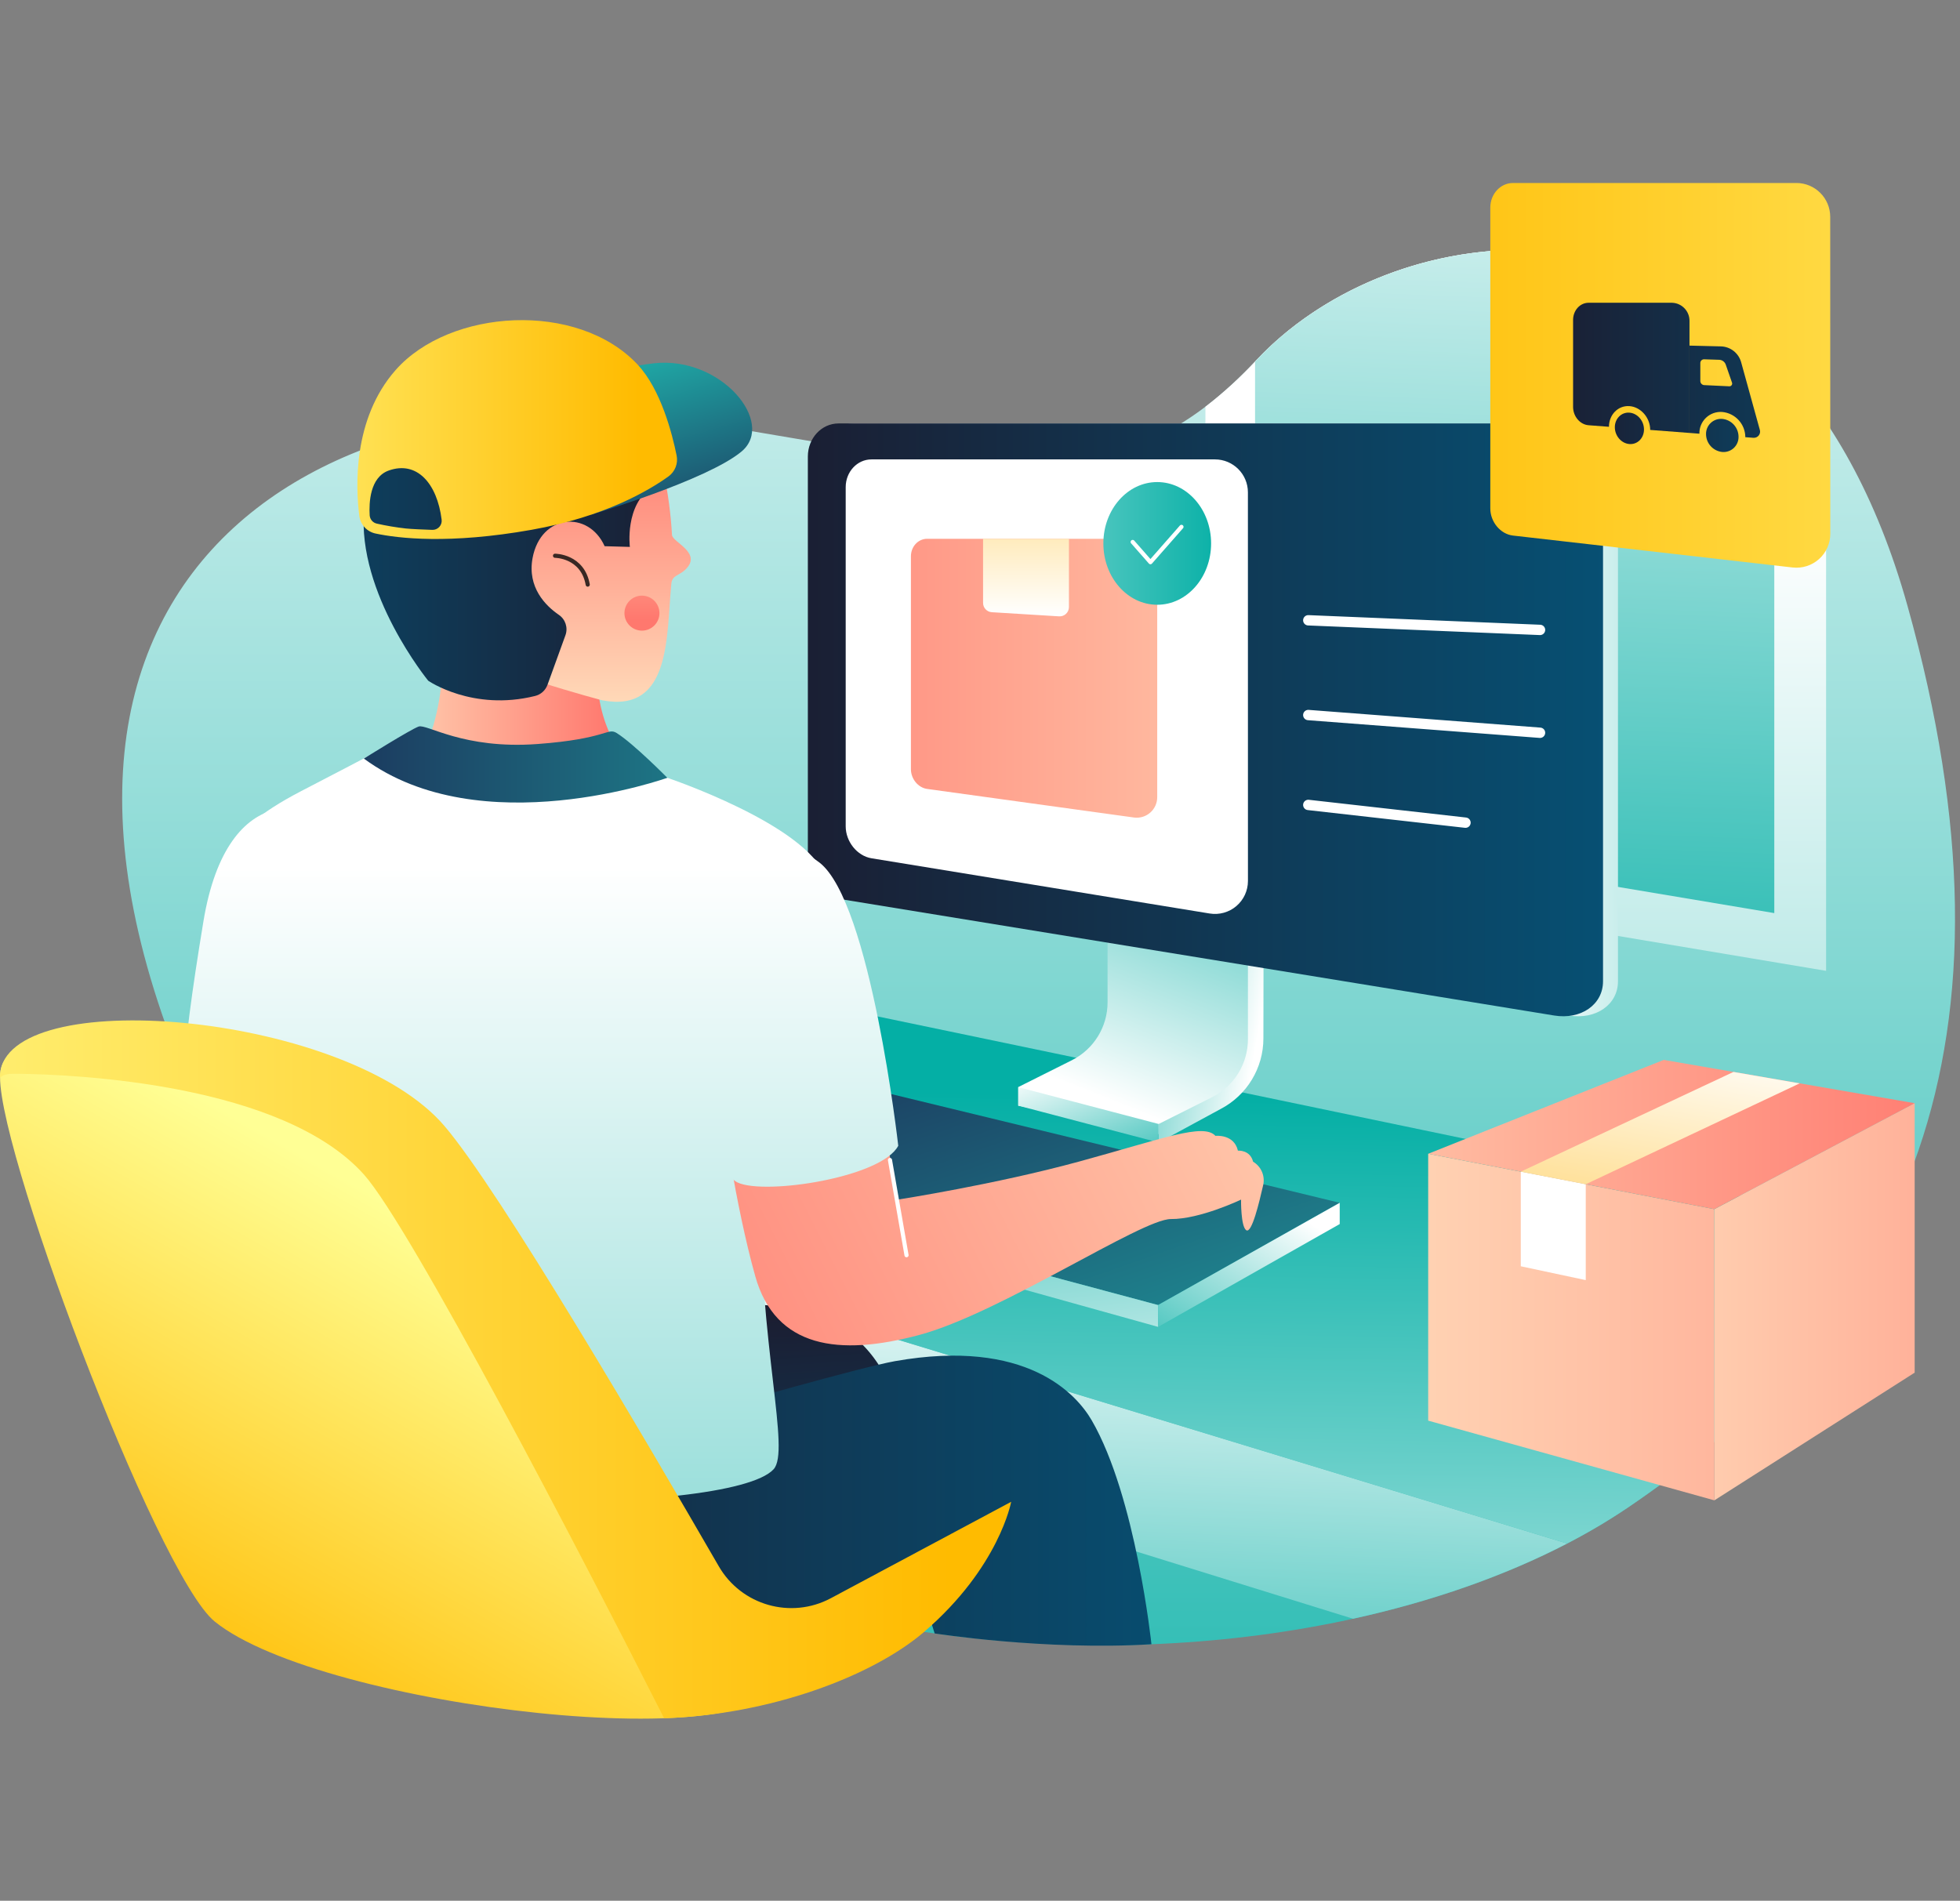
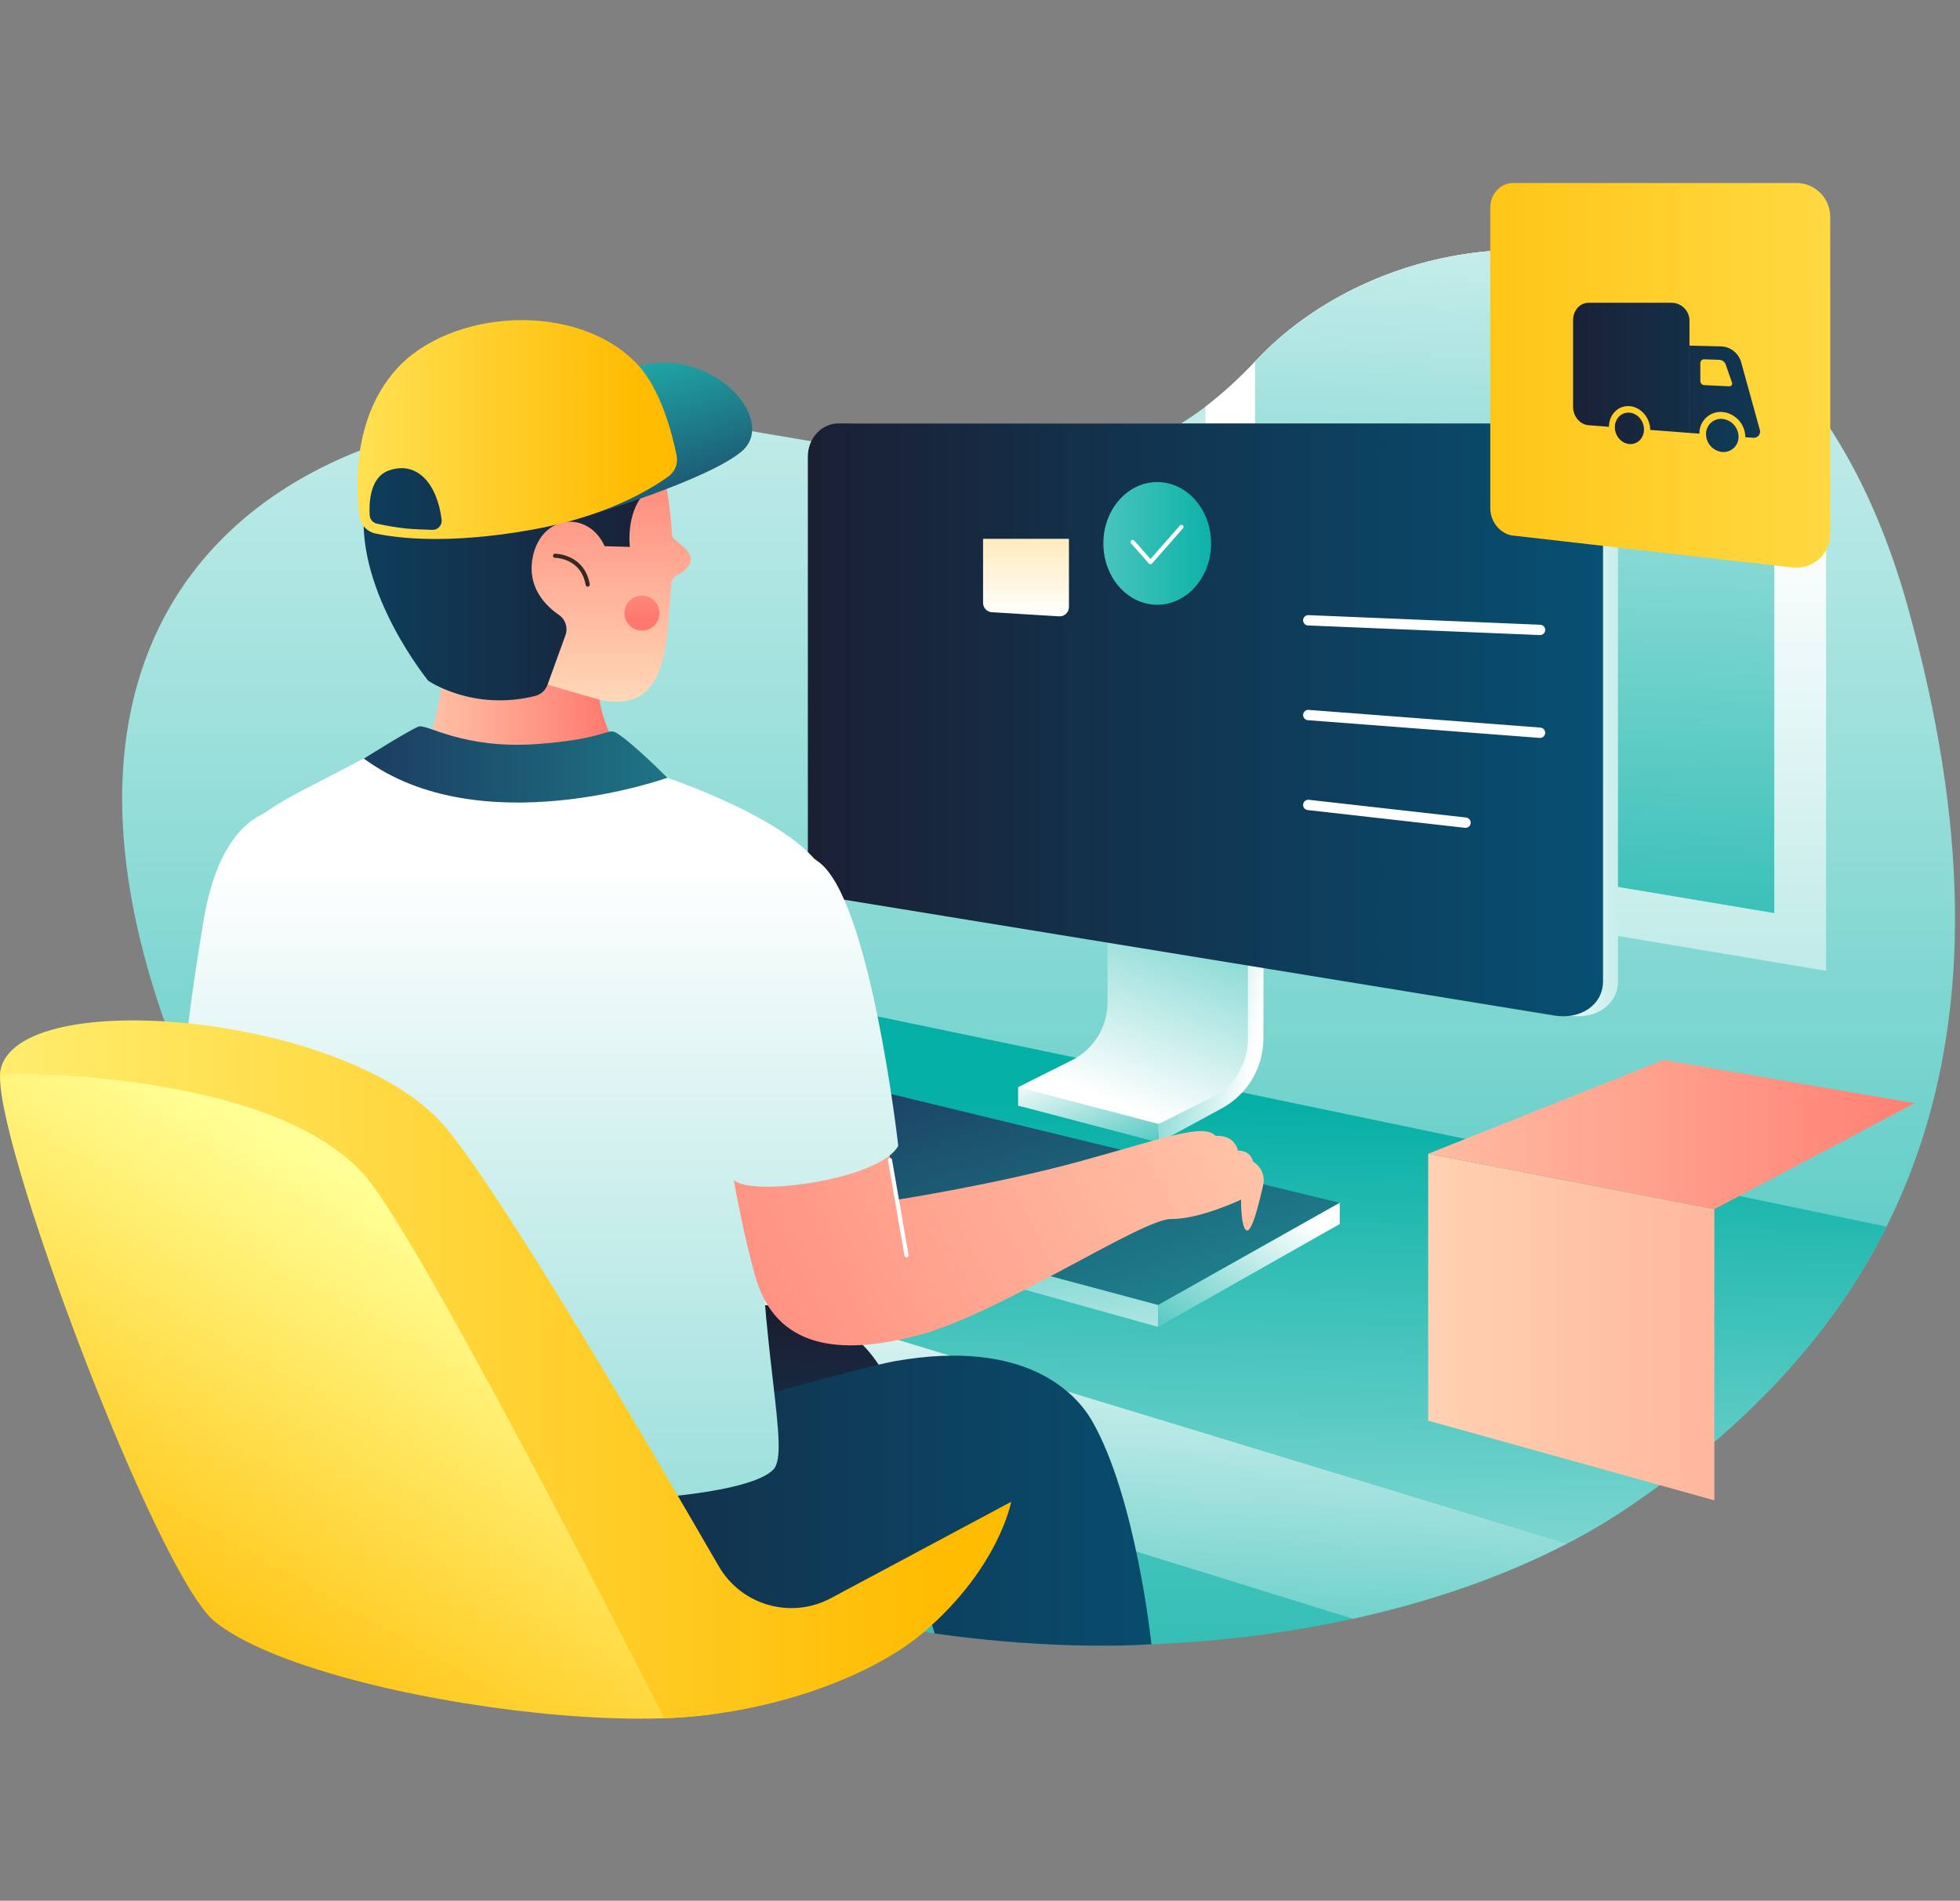
<svg xmlns="http://www.w3.org/2000/svg" width="332" height="322" viewBox="0 0 332 322" fill="none">
  <rect x="0" y="0" width="332" height="322" fill="#808080" stroke="none" />
  <path d="M275.712 255.408C219.104 293.724 85.588 291.902 37.418 195.374C-10.752 98.846 53.9 60.362 120.232 71.813C171.404 80.651 190.821 84.455 212.833 60.992C238.706 33.413 302.293 28.306 323.1 102.611C343.908 176.917 323.1 223.342 275.712 255.408Z" fill="url(#paint0_linear_3077_16569)" />
  <path d="M119.756 267.147V166.39H105.775V261.321C110.353 263.47 115.013 265.411 119.756 267.147Z" fill="url(#paint1_linear_3077_16569)" />
  <path d="M90.842 253.279C95.673 256.219 100.658 258.899 105.775 261.307V166.376L90.845 169.498L90.842 253.279Z" fill="url(#paint2_linear_3077_16569)" />
  <path d="M265.456 261.483L35.506 191.444C36.126 192.743 36.76 194.05 37.419 195.374C41.655 203.884 46.738 211.945 52.59 219.436L229.189 274.226C242.606 271.28 254.926 266.951 265.456 261.483Z" fill="url(#paint3_linear_3077_16569)" />
  <path d="M319.552 207.799L103.513 162.782L35.506 191.444L265.456 261.482C268.989 259.657 272.414 257.629 275.713 255.408C295.137 242.258 310.091 226.701 319.552 207.799Z" fill="url(#paint4_linear_3077_16569)" />
  <path d="M309.317 71.543C281.927 30.678 234.336 38.062 212.834 60.992C210.178 63.865 207.285 66.51 204.186 68.899V146.847L309.317 164.467V71.543Z" fill="url(#paint5_linear_3077_16569)" />
  <path d="M300.543 60.691C272.673 32.317 232.203 40.357 212.842 60.993L212.59 61.259V139.95L300.543 154.684V60.691Z" fill="url(#paint6_linear_3077_16569)" />
  <path d="M241.918 240.664V195.455L290.392 204.836V254.165L241.918 240.664Z" fill="url(#paint7_linear_3077_16569)" />
-   <path d="M290.393 204.836V254.165L324.322 232.534V186.886L290.393 204.836Z" fill="url(#paint8_linear_3077_16569)" />
  <path d="M324.322 186.887L290.392 204.836L241.918 195.455L281.82 179.551L324.322 186.887Z" fill="url(#paint9_linear_3077_16569)" />
-   <path d="M257.604 198.488V214.514L268.606 216.858V200.618L257.604 198.488Z" fill="white" />
-   <path d="M268.606 200.618L304.848 183.527L293.632 181.59L257.604 198.488L268.606 200.618Z" fill="url(#paint10_linear_3077_16569)" />
  <path d="M226.931 203.76L118.482 177.467L86.125 191.605L196.171 221.086L226.931 203.76Z" fill="url(#paint11_linear_3077_16569)" />
  <path d="M86.125 191.605L196.171 221.086V224.782L86.125 194.11V191.605Z" fill="url(#paint12_linear_3077_16569)" />
  <path d="M196.172 221.086V224.782L226.932 207.361V203.76L196.172 221.086Z" fill="url(#paint13_linear_3077_16569)" />
  <path d="M191.391 139.232H187.608V169.795C187.612 173.944 185.275 177.74 181.569 179.604L172.479 184.158V187.31L196.253 192.131C196.253 192.131 212.836 184.54 212.836 179.52L214.052 145.485L191.391 139.232Z" fill="url(#paint14_linear_3077_16569)" />
  <path d="M214.053 145.474H211.38V176.052C211.384 180.2 209.047 183.996 205.341 185.86L196.254 190.414V193.567L206.763 187.867C211.214 185.541 214.005 180.934 214.004 175.912L214.053 145.474Z" fill="url(#paint15_linear_3077_16569)" />
  <path d="M196.254 190.407L172.482 184.165V187.303L196.254 193.546V190.407Z" fill="url(#paint16_linear_3077_16569)" />
  <path d="M265.799 172.034L144.578 152.26C141.689 151.787 139.373 148.9 139.373 145.807V77.338C139.373 74.241 141.689 71.733 144.578 71.733H265.799C270.353 71.733 274.066 74.935 274.066 78.882V166.243C274.066 170.181 270.339 172.777 265.799 172.034Z" fill="url(#paint17_linear_3077_16569)" />
  <path d="M263.263 172.034L142.042 152.26C139.155 151.787 136.84 148.9 136.84 145.807V77.338C136.84 74.241 139.155 71.733 142.042 71.733H263.263C267.816 71.733 271.533 74.935 271.533 78.882V166.243C271.533 170.181 267.802 172.777 263.263 172.034Z" fill="url(#paint18_linear_3077_16569)" />
  <path d="M221.607 105.081L260.862 106.71" stroke="white" stroke-width="1.751" stroke-linecap="round" stroke-linejoin="round" />
  <path d="M221.607 121.132L260.862 124.134" stroke="white" stroke-width="1.751" stroke-linecap="round" stroke-linejoin="round" />
  <path d="M221.607 136.359L248.237 139.365" stroke="white" stroke-width="1.751" stroke-linecap="round" stroke-linejoin="round" />
-   <path d="M211.38 83.405C211.38 80.323 208.881 77.825 205.799 77.825H147.618C145.194 77.825 143.25 79.927 143.25 82.529V139.978C143.25 142.577 145.194 145.001 147.618 145.397L204.91 154.754C206.525 155.017 208.174 154.557 209.421 153.497C210.668 152.437 211.386 150.884 211.387 149.247L211.38 83.405Z" fill="white" />
-   <path d="M196.019 94.695C196.031 93.799 195.685 92.935 195.059 92.294C194.433 91.653 193.577 91.287 192.681 91.276H157.038C155.521 91.276 154.299 92.6 154.299 94.233V130.314C154.299 131.946 155.521 133.438 157.038 133.648L192.145 138.5C193.136 138.615 194.127 138.298 194.869 137.632C195.61 136.965 196.029 136.012 196.019 135.015V94.695Z" fill="url(#paint19_linear_3077_16569)" />
  <path d="M166.52 91.28V102.139C166.52 102.971 167.167 103.66 167.998 103.712L179.393 104.412C179.827 104.44 180.253 104.286 180.57 103.988C180.887 103.69 181.067 103.275 181.067 102.84V91.28H166.52Z" fill="url(#paint20_linear_3077_16569)" />
  <path d="M310.016 36.734C310.016 33.567 307.449 31 304.282 31H256.291C254.15 31 252.438 32.867 252.438 35.169V86.12C252.438 88.421 254.157 90.488 256.291 90.729L303.644 96.135C305.268 96.32 306.894 95.804 308.114 94.716C309.334 93.627 310.031 92.07 310.03 90.435L310.016 36.734Z" fill="url(#paint21_linear_3077_16569)" />
  <path d="M294.488 73.975C294.506 74.7 294.213 75.399 293.683 75.894C293.153 76.389 292.436 76.634 291.713 76.567C290.169 76.403 288.994 75.107 288.981 73.554C288.965 72.837 289.253 72.147 289.773 71.653C290.294 71.16 290.998 70.909 291.713 70.962C293.274 71.106 294.473 72.407 294.488 73.975Z" fill="url(#paint22_linear_3077_16569)" />
  <path d="M283.226 51.29H269.088C267.631 51.29 266.461 52.589 266.461 54.197V68.931C266.461 70.535 267.631 71.926 269.088 72.038L272.539 72.3C272.539 70.251 274.069 68.682 275.979 68.797C277.888 68.913 279.524 70.728 279.524 72.833L286.179 73.341V54.425C286.226 52.745 284.906 51.343 283.226 51.29V51.29Z" fill="url(#paint23_linear_3077_16569)" />
  <path d="M278.472 72.752C278.472 74.234 277.351 75.337 275.985 75.222C274.619 75.106 273.533 73.82 273.533 72.377C273.533 70.934 274.623 69.813 275.985 69.904C277.348 69.995 278.472 71.27 278.472 72.752Z" fill="url(#paint24_linear_3077_16569)" />
  <path fill-rule="evenodd" clip-rule="evenodd" d="M294.935 61.385L298.088 72.798C298.196 73.135 298.127 73.505 297.904 73.78C297.68 74.056 297.334 74.2 296.981 74.164L295.636 74.063C295.627 71.839 293.927 69.988 291.712 69.789C290.7 69.716 289.704 70.075 288.97 70.776C288.236 71.477 287.833 72.456 287.859 73.471L286.178 73.341V58.548L291.548 58.681C293.146 58.746 294.517 59.841 294.935 61.385ZM288.651 65.239L292.918 65.442H292.915C293.075 65.452 293.23 65.378 293.323 65.247C293.416 65.116 293.435 64.946 293.373 64.797L292.323 61.774C292.16 61.303 291.728 60.977 291.23 60.951L288.651 60.867C288.481 60.863 288.317 60.929 288.196 61.049C288.076 61.17 288.01 61.334 288.014 61.504V64.538C288.012 64.902 288.289 65.206 288.651 65.239Z" fill="url(#paint25_linear_3077_16569)" />
  <ellipse cx="196.02" cy="92.057" rx="9.125" ry="10.393" fill="url(#paint26_linear_3077_16569)" />
  <path d="M191.861 91.812L194.87 95.237L200.125 89.254" stroke="white" stroke-width="0.701" stroke-linecap="round" stroke-linejoin="round" />
  <path d="M59.293 185.807L58.07 201.858C58.07 201.858 74.475 203.872 89.271 204.012C104.068 204.152 111.28 203.42 112.647 206.114C112.647 206.114 115.799 206.626 115.624 209.561C115.624 209.561 117.666 209.96 117.586 212.066C118.71 213.245 118.922 215.023 118.108 216.434C116.724 218.953 114.044 223.79 113.312 222.914C112.58 222.039 113.876 217.688 113.876 217.688C113.876 217.688 106.296 219.005 101.553 217.621C96.81 216.238 69.437 225.093 55.254 224.887C41.07 224.68 31.16 220.382 31.16 207.754C31.16 195.125 33.504 178.777 33.504 178.777L59.293 185.807Z" fill="url(#paint27_linear_3077_16569)" />
  <path d="M58.943 192.428C58.943 192.428 67.269 152.067 60.694 143.26C54.119 134.454 38.517 131.501 34.457 156.085C30.397 180.669 30.159 189.507 32.604 191.647C36.461 195.014 53.135 198.881 58.943 192.428Z" fill="url(#paint28_linear_3077_16569)" />
  <path d="M57.352 227.503C57.352 227.503 104.355 222.249 122.297 221.086C140.239 219.923 151.803 226.645 153.554 246.864L79.291 259.29L57.352 227.503Z" fill="url(#paint29_linear_3077_16569)" />
  <path d="M44.864 240.615C44.864 240.615 40.041 268.432 64.59 278.706C88.659 288.781 126.431 292.564 155.317 267.083L158.319 276.713C158.319 276.713 177.025 279.649 195.041 278.545C195.041 278.545 192.414 253.537 184.924 240.615C182.346 236.166 173.879 226.645 151.586 230.589C145.792 231.616 121.496 238.58 121.496 238.58C117.737 238.618 72.962 227.272 69.329 226.841C47.127 224.214 44.864 240.615 44.864 240.615Z" fill="url(#paint30_linear_3077_16569)" />
  <path d="M71.918 127.094C74.258 121.529 75.253 115.491 74.822 109.47H101.476C101.476 109.47 99.108 121.321 106.804 129.5C106.804 129.5 82.599 137.221 71.918 127.094Z" fill="url(#paint31_linear_3077_16569)" />
  <path d="M43.231 220.087C46.545 182.917 41.168 166.555 38.594 156.988C36.019 147.422 36.663 141.463 51.019 134.016C65.374 126.568 64.207 127.104 64.207 127.104L113.032 131.763C113.032 131.763 136.421 139.613 139.777 148.444C141.298 152.459 128.676 174.437 128.676 200.565C128.676 228.281 133.903 245.785 131.034 248.906C123.537 257.054 49.243 256.564 42.496 244.748C40.159 240.65 41.669 237.704 43.231 220.087Z" fill="url(#paint32_linear_3077_16569)" />
  <path d="M61.637 128.509C61.637 128.509 69.518 123.58 70.906 123.083C72.293 122.586 78.455 126.964 91.023 126.043C102.758 125.181 102.891 123.209 104.44 124.169C107.288 125.938 113.036 131.763 113.036 131.763C113.036 131.763 81.411 143.092 61.637 128.509Z" fill="url(#paint33_linear_3077_16569)" />
  <path d="M112.429 80.112C113.161 83.575 113.63 87.088 113.83 90.621C113.9 91.885 119.12 93.675 116.034 96.555C114.983 97.525 113.855 97.445 113.715 98.895C112.856 107.793 113.697 120.813 102.057 118.645C102.057 118.645 81.739 113.369 77.991 109.47C68.6 99.687 71.623 82.977 76.755 75.492C83.943 65.056 108.548 65.62 112.429 80.112Z" fill="url(#paint34_linear_3077_16569)" />
  <path d="M95.783 107.603C96.239 106.33 95.775 104.91 94.655 104.153C92.441 102.636 89.282 99.525 90.213 94.526C91.615 87.03 99.689 86.428 102.418 92.53L106.692 92.649C106.692 92.649 105.774 85.545 110.499 82.445C115.225 79.344 121.824 75.088 120.231 71.813C118.637 68.538 115.792 68.398 115.792 68.398C115.792 68.398 110.79 62.233 103.206 61.893C95.622 61.553 93.135 60.712 85.569 61.09C78.002 61.469 72.663 66.447 72.884 72.559C72.884 72.559 62.911 72.244 61.675 86.379C60.438 100.513 72.534 115.317 72.534 115.317C72.534 115.317 80.044 120.533 90.63 117.902C91.6 117.667 92.388 116.964 92.732 116.028L95.783 107.603Z" fill="url(#paint35_linear_3077_16569)" />
  <path d="M100.118 87.195C100.118 87.195 119.805 81.349 125.62 76.479C131.435 71.61 122.176 60.306 110.805 61.539C104.118 62.264 94.016 65.662 94.016 65.662L100.118 87.195Z" fill="url(#paint36_linear_3077_16569)" />
  <path fill-rule="evenodd" clip-rule="evenodd" d="M67.004 62.699C76.179 52.288 97.81 50.915 107.989 61.746C111.948 65.964 113.874 73.499 114.613 77.177C114.884 78.521 114.346 79.899 113.237 80.704C110.056 82.999 102.49 87.542 90.054 89.749C76.081 92.233 67.453 91.196 63.599 90.379C62.15 90.067 61.054 88.876 60.864 87.406C60.237 82.522 59.732 70.963 67.004 62.699ZM74.413 89.267C74.719 88.934 74.864 88.484 74.809 88.036C74.049 81.909 70.627 78.003 65.849 79.709C62.64 80.851 62.493 85.202 62.619 87.304C62.667 87.987 63.159 88.558 63.828 88.705C65.459 89.071 67.109 89.347 68.77 89.532C69.678 89.626 71.727 89.714 73.219 89.763C73.671 89.781 74.107 89.599 74.413 89.267Z" fill="url(#paint37_linear_3077_16569)" />
  <path d="M94.016 94.148C94.016 94.148 98.685 94.148 99.554 99.035" stroke="#382824" stroke-width="0.701" stroke-linecap="round" stroke-linejoin="round" />
  <circle cx="108.737" cy="103.869" r="2.964" fill="url(#paint38_linear_3077_16569)" />
  <path d="M149.014 187.433L152.209 203.197C152.209 203.197 168.543 200.664 182.818 196.765C197.093 192.866 203.836 190.204 205.882 192.421C205.882 192.421 209.034 192.071 209.686 194.926C209.686 194.926 211.756 194.754 212.257 196.8C213.66 197.628 214.347 199.282 213.945 200.86C213.301 203.662 212.036 209.033 211.098 208.405C210.159 207.778 210.218 203.221 210.218 203.221C210.218 203.221 203.279 206.552 198.34 206.514C193.4 206.475 169.472 222.442 155.775 226.131C142.078 229.819 131.352 228.362 127.933 216.203C124.514 204.044 122.297 187.682 122.297 187.682L149.014 187.433Z" fill="url(#paint39_linear_3077_16569)" />
  <path d="M152.153 194.096C152.153 194.096 147.498 152.799 138.786 146.105C130.074 139.411 114.219 140.85 117.018 165.588C119.817 190.327 121.985 198.919 124.924 200.314C129.552 202.513 149.372 199.473 152.153 194.096Z" fill="url(#paint40_linear_3077_16569)" />
  <path d="M150.752 196.516L153.554 212.64" stroke="white" stroke-width="0.701" stroke-linecap="round" stroke-linejoin="round" />
  <path d="M132.128 283.593C132.128 283.593 83.706 198.471 74.318 190.799C61.729 180.514 2.857 166.685 0.101 181.341C-1.795 191.433 26.482 266.705 36.381 274.706C54.53 289.377 132.398 298.362 132.128 283.593Z" fill="url(#paint41_linear_3077_16569)" />
  <path d="M156.529 276.451C169.269 265.504 171.28 254.413 171.28 254.413L140.745 270.741C133.984 274.357 125.573 271.956 121.741 265.315C109.575 244.258 84.634 201.7 75.298 190.764C59.136 171.788 2.836 166.695 0.089 181.338C0.022 181.74 -0.007 182.148 0.002 182.557C0.702 181.909 1.655 181.891 2.836 181.905C13.159 182.007 47.908 183.657 61.623 198.947C69.504 207.726 98.373 263.209 112.489 291.076C130.344 290.491 147.733 284.01 156.529 276.451Z" fill="url(#paint42_linear_3077_16569)" />
  <defs>
    <linearGradient id="paint0_linear_3077_16569" x1="423.134" y1="353.089" x2="423.134" y2="-23.352" gradientUnits="userSpaceOnUse">
      <stop stop-color="#04AFA5" />
      <stop offset="1" stop-color="white" />
    </linearGradient>
    <linearGradient id="paint1_linear_3077_16569" x1="106.989" y1="217.122" x2="134.655" y2="227.244" gradientUnits="userSpaceOnUse">
      <stop stop-color="#04AFA5" />
      <stop offset="1" stop-color="white" />
    </linearGradient>
    <linearGradient id="paint2_linear_3077_16569" x1="-6.226" y1="564.701" x2="104.157" y2="564.701" gradientUnits="userSpaceOnUse">
      <stop stop-color="#04AFA5" />
      <stop offset="1" stop-color="white" />
    </linearGradient>
    <linearGradient id="paint3_linear_3077_16569" x1="271.954" y1="324.111" x2="276.61" y2="213.92" gradientUnits="userSpaceOnUse">
      <stop stop-color="#04AFA5" />
      <stop offset="1" stop-color="white" />
    </linearGradient>
    <linearGradient id="paint4_linear_3077_16569" x1="-45.337" y1="181.706" x2="-47.914" y2="338.244" gradientUnits="userSpaceOnUse">
      <stop stop-color="#04AFA5" />
      <stop offset="1" stop-color="white" />
    </linearGradient>
    <linearGradient id="paint5_linear_3077_16569" x1="386.365" y1="389.086" x2="386.365" y2="87.927" gradientUnits="userSpaceOnUse">
      <stop stop-color="#04AFA5" />
      <stop offset="1" stop-color="white" />
    </linearGradient>
    <linearGradient id="paint6_linear_3077_16569" x1="332.594" y1="199.601" x2="340.318" y2="0.092" gradientUnits="userSpaceOnUse">
      <stop stop-color="#04AFA5" />
      <stop offset="1" stop-color="white" />
    </linearGradient>
    <linearGradient id="paint7_linear_3077_16569" x1="220.424" y1="336.687" x2="405.168" y2="336.687" gradientUnits="userSpaceOnUse">
      <stop stop-color="#FFDDBB" />
      <stop offset="1" stop-color="#FF786E" />
    </linearGradient>
    <linearGradient id="paint8_linear_3077_16569" x1="267.767" y1="350.984" x2="399.353" y2="350.984" gradientUnits="userSpaceOnUse">
      <stop stop-color="#FFDDBB" />
      <stop offset="1" stop-color="#FF786E" />
    </linearGradient>
    <linearGradient id="paint9_linear_3077_16569" x1="196.358" y1="213.447" x2="334.891" y2="213.447" gradientUnits="userSpaceOnUse">
      <stop stop-color="#FFDDBB" />
      <stop offset="1" stop-color="#FF786E" />
    </linearGradient>
    <linearGradient id="paint10_linear_3077_16569" x1="301.492" y1="210.508" x2="307.183" y2="178.152" gradientUnits="userSpaceOnUse">
      <stop stop-color="#FFDD8E" />
      <stop offset="1" stop-color="white" />
    </linearGradient>
    <linearGradient id="paint11_linear_3077_16569" x1="27.626" y1="213.479" x2="63.536" y2="316.4" gradientUnits="userSpaceOnUse">
      <stop stop-color="#1B345B" />
      <stop offset="1" stop-color="#20B7AF" />
    </linearGradient>
    <linearGradient id="paint12_linear_3077_16569" x1="-7.161" y1="195.381" x2="2.312" y2="273.883" gradientUnits="userSpaceOnUse">
      <stop stop-color="#04AFA5" />
      <stop offset="1" stop-color="white" />
    </linearGradient>
    <linearGradient id="paint13_linear_3077_16569" x1="204.293" y1="246.485" x2="227.314" y2="210.603" gradientUnits="userSpaceOnUse">
      <stop stop-color="#04AFA5" />
      <stop offset="1" stop-color="white" />
    </linearGradient>
    <linearGradient id="paint14_linear_3077_16569" x1="181.566" y1="111.478" x2="156.602" y2="173.991" gradientUnits="userSpaceOnUse">
      <stop stop-color="#04AFA5" />
      <stop offset="1" stop-color="white" />
    </linearGradient>
    <linearGradient id="paint15_linear_3077_16569" x1="179.423" y1="180.414" x2="211.182" y2="186.053" gradientUnits="userSpaceOnUse">
      <stop stop-color="#04AFA5" />
      <stop offset="1" stop-color="white" />
    </linearGradient>
    <linearGradient id="paint16_linear_3077_16569" x1="228.879" y1="190.538" x2="217.767" y2="163.471" gradientUnits="userSpaceOnUse">
      <stop stop-color="#04AFA5" />
      <stop offset="1" stop-color="white" />
    </linearGradient>
    <linearGradient id="paint17_linear_3077_16569" x1="334.493" y1="93.272" x2="257.571" y2="93.272" gradientUnits="userSpaceOnUse">
      <stop stop-color="#04AFA5" />
      <stop offset="1" stop-color="white" />
    </linearGradient>
    <linearGradient id="paint18_linear_3077_16569" x1="131.659" y1="190.781" x2="316.294" y2="190.781" gradientUnits="userSpaceOnUse">
      <stop stop-color="#1B1D31" />
      <stop offset="1" stop-color="#006088" />
    </linearGradient>
    <linearGradient id="paint19_linear_3077_16569" x1="246.858" y1="37.548" x2="110.242" y2="37.548" gradientUnits="userSpaceOnUse">
      <stop stop-color="#FFDDBB" />
      <stop offset="1" stop-color="#FF786E" />
    </linearGradient>
    <linearGradient id="paint20_linear_3077_16569" x1="161.468" y1="82.053" x2="161.468" y2="104.314" gradientUnits="userSpaceOnUse">
      <stop stop-color="#FFDD8E" />
      <stop offset="1" stop-color="white" />
    </linearGradient>
    <linearGradient id="paint21_linear_3077_16569" x1="221.608" y1="176.98" x2="422.024" y2="176.98" gradientUnits="userSpaceOnUse">
      <stop stop-color="#FFBB00" />
      <stop offset="1" stop-color="#FFFF95" />
    </linearGradient>
    <linearGradient id="paint22_linear_3077_16569" x1="267.571" y1="104.071" x2="326.946" y2="104.071" gradientUnits="userSpaceOnUse">
      <stop stop-color="#1B1D31" />
      <stop offset="1" stop-color="#006088" />
    </linearGradient>
    <linearGradient id="paint23_linear_3077_16569" x1="260.667" y1="115.811" x2="356.348" y2="115.811" gradientUnits="userSpaceOnUse">
      <stop stop-color="#1B1D31" />
      <stop offset="1" stop-color="#006088" />
    </linearGradient>
    <linearGradient id="paint24_linear_3077_16569" x1="267.571" y1="104.606" x2="326.947" y2="104.606" gradientUnits="userSpaceOnUse">
      <stop stop-color="#1B1D31" />
      <stop offset="1" stop-color="#006088" />
    </linearGradient>
    <linearGradient id="paint25_linear_3077_16569" x1="260.665" y1="128.845" x2="356.346" y2="128.845" gradientUnits="userSpaceOnUse">
      <stop stop-color="#1B1D31" />
      <stop offset="1" stop-color="#006088" />
    </linearGradient>
    <linearGradient id="paint26_linear_3077_16569" x1="208.084" y1="47.427" x2="129.715" y2="47.427" gradientUnits="userSpaceOnUse">
      <stop stop-color="#04AFA5" />
      <stop offset="1" stop-color="white" />
    </linearGradient>
    <linearGradient id="paint27_linear_3077_16569" x1="154.539" y1="166.047" x2="18.823" y2="166.047" gradientUnits="userSpaceOnUse">
      <stop stop-color="#FFDDBB" />
      <stop offset="1" stop-color="#FF786E" />
    </linearGradient>
    <linearGradient id="paint28_linear_3077_16569" x1="121.183" y1="418.578" x2="121.183" y2="146.956" gradientUnits="userSpaceOnUse">
      <stop stop-color="#04AFA5" />
      <stop offset="1" stop-color="white" />
    </linearGradient>
    <linearGradient id="paint29_linear_3077_16569" x1="2.257" y1="230.181" x2="7.141" y2="310.715" gradientUnits="userSpaceOnUse">
      <stop stop-color="#1B1D31" />
      <stop offset="1" stop-color="#006088" />
    </linearGradient>
    <linearGradient id="paint30_linear_3077_16569" x1="45.653" y1="298.817" x2="258.722" y2="298.817" gradientUnits="userSpaceOnUse">
      <stop stop-color="#1B1D31" />
      <stop offset="1" stop-color="#006088" />
    </linearGradient>
    <linearGradient id="paint31_linear_3077_16569" x1="61.434" y1="134.716" x2="103.648" y2="134.716" gradientUnits="userSpaceOnUse">
      <stop stop-color="#FFDDBB" />
      <stop offset="1" stop-color="#FF786E" />
    </linearGradient>
    <linearGradient id="paint32_linear_3077_16569" x1="197.979" y1="418.577" x2="197.979" y2="146.956" gradientUnits="userSpaceOnUse">
      <stop stop-color="#04AFA5" />
      <stop offset="1" stop-color="white" />
    </linearGradient>
    <linearGradient id="paint33_linear_3077_16569" x1="54.133" y1="144.539" x2="173.851" y2="144.539" gradientUnits="userSpaceOnUse">
      <stop stop-color="#1B345B" />
      <stop offset="1" stop-color="#20B7AF" />
    </linearGradient>
    <linearGradient id="paint34_linear_3077_16569" x1="116.416" y1="121.111" x2="116.416" y2="71.933" gradientUnits="userSpaceOnUse">
      <stop stop-color="#FFDDBB" />
      <stop offset="1" stop-color="#FF786E" />
    </linearGradient>
    <linearGradient id="paint35_linear_3077_16569" x1="116.665" y1="35.152" x2="4.982" y2="35.152" gradientUnits="userSpaceOnUse">
      <stop stop-color="#1B1D31" />
      <stop offset="1" stop-color="#006088" />
    </linearGradient>
    <linearGradient id="paint36_linear_3077_16569" x1="142.708" y1="85.921" x2="131.94" y2="49.698" gradientUnits="userSpaceOnUse">
      <stop stop-color="#1B345B" />
      <stop offset="1" stop-color="#20B7AF" />
    </linearGradient>
    <linearGradient id="paint37_linear_3077_16569" x1="108.284" y1="43.28" x2="22.138" y2="43.28" gradientUnits="userSpaceOnUse">
      <stop stop-color="#FFBB00" />
      <stop offset="1" stop-color="#FFFF95" />
    </linearGradient>
    <linearGradient id="paint38_linear_3077_16569" x1="95.117" y1="77.713" x2="95.117" y2="104.952" gradientUnits="userSpaceOnUse">
      <stop stop-color="#FFDDBB" />
      <stop offset="1" stop-color="#FF786E" />
    </linearGradient>
    <linearGradient id="paint39_linear_3077_16569" x1="240.455" y1="154.65" x2="86.484" y2="232.593" gradientUnits="userSpaceOnUse">
      <stop stop-color="#FFDDBB" />
      <stop offset="1" stop-color="#FF786E" />
    </linearGradient>
    <linearGradient id="paint40_linear_3077_16569" x1="216.942" y1="418.578" x2="216.942" y2="146.956" gradientUnits="userSpaceOnUse">
      <stop stop-color="#04AFA5" />
      <stop offset="1" stop-color="white" />
    </linearGradient>
    <linearGradient id="paint41_linear_3077_16569" x1="68.705" y1="310.554" x2="113.814" y2="231.087" gradientUnits="userSpaceOnUse">
      <stop stop-color="#FFBB00" />
      <stop offset="1" stop-color="#FFFF95" />
    </linearGradient>
    <linearGradient id="paint42_linear_3077_16569" x1="160.852" y1="156.267" x2="-58.502" y2="156.267" gradientUnits="userSpaceOnUse">
      <stop stop-color="#FFBB00" />
      <stop offset="1" stop-color="#FFFF95" />
    </linearGradient>
  </defs>
</svg>